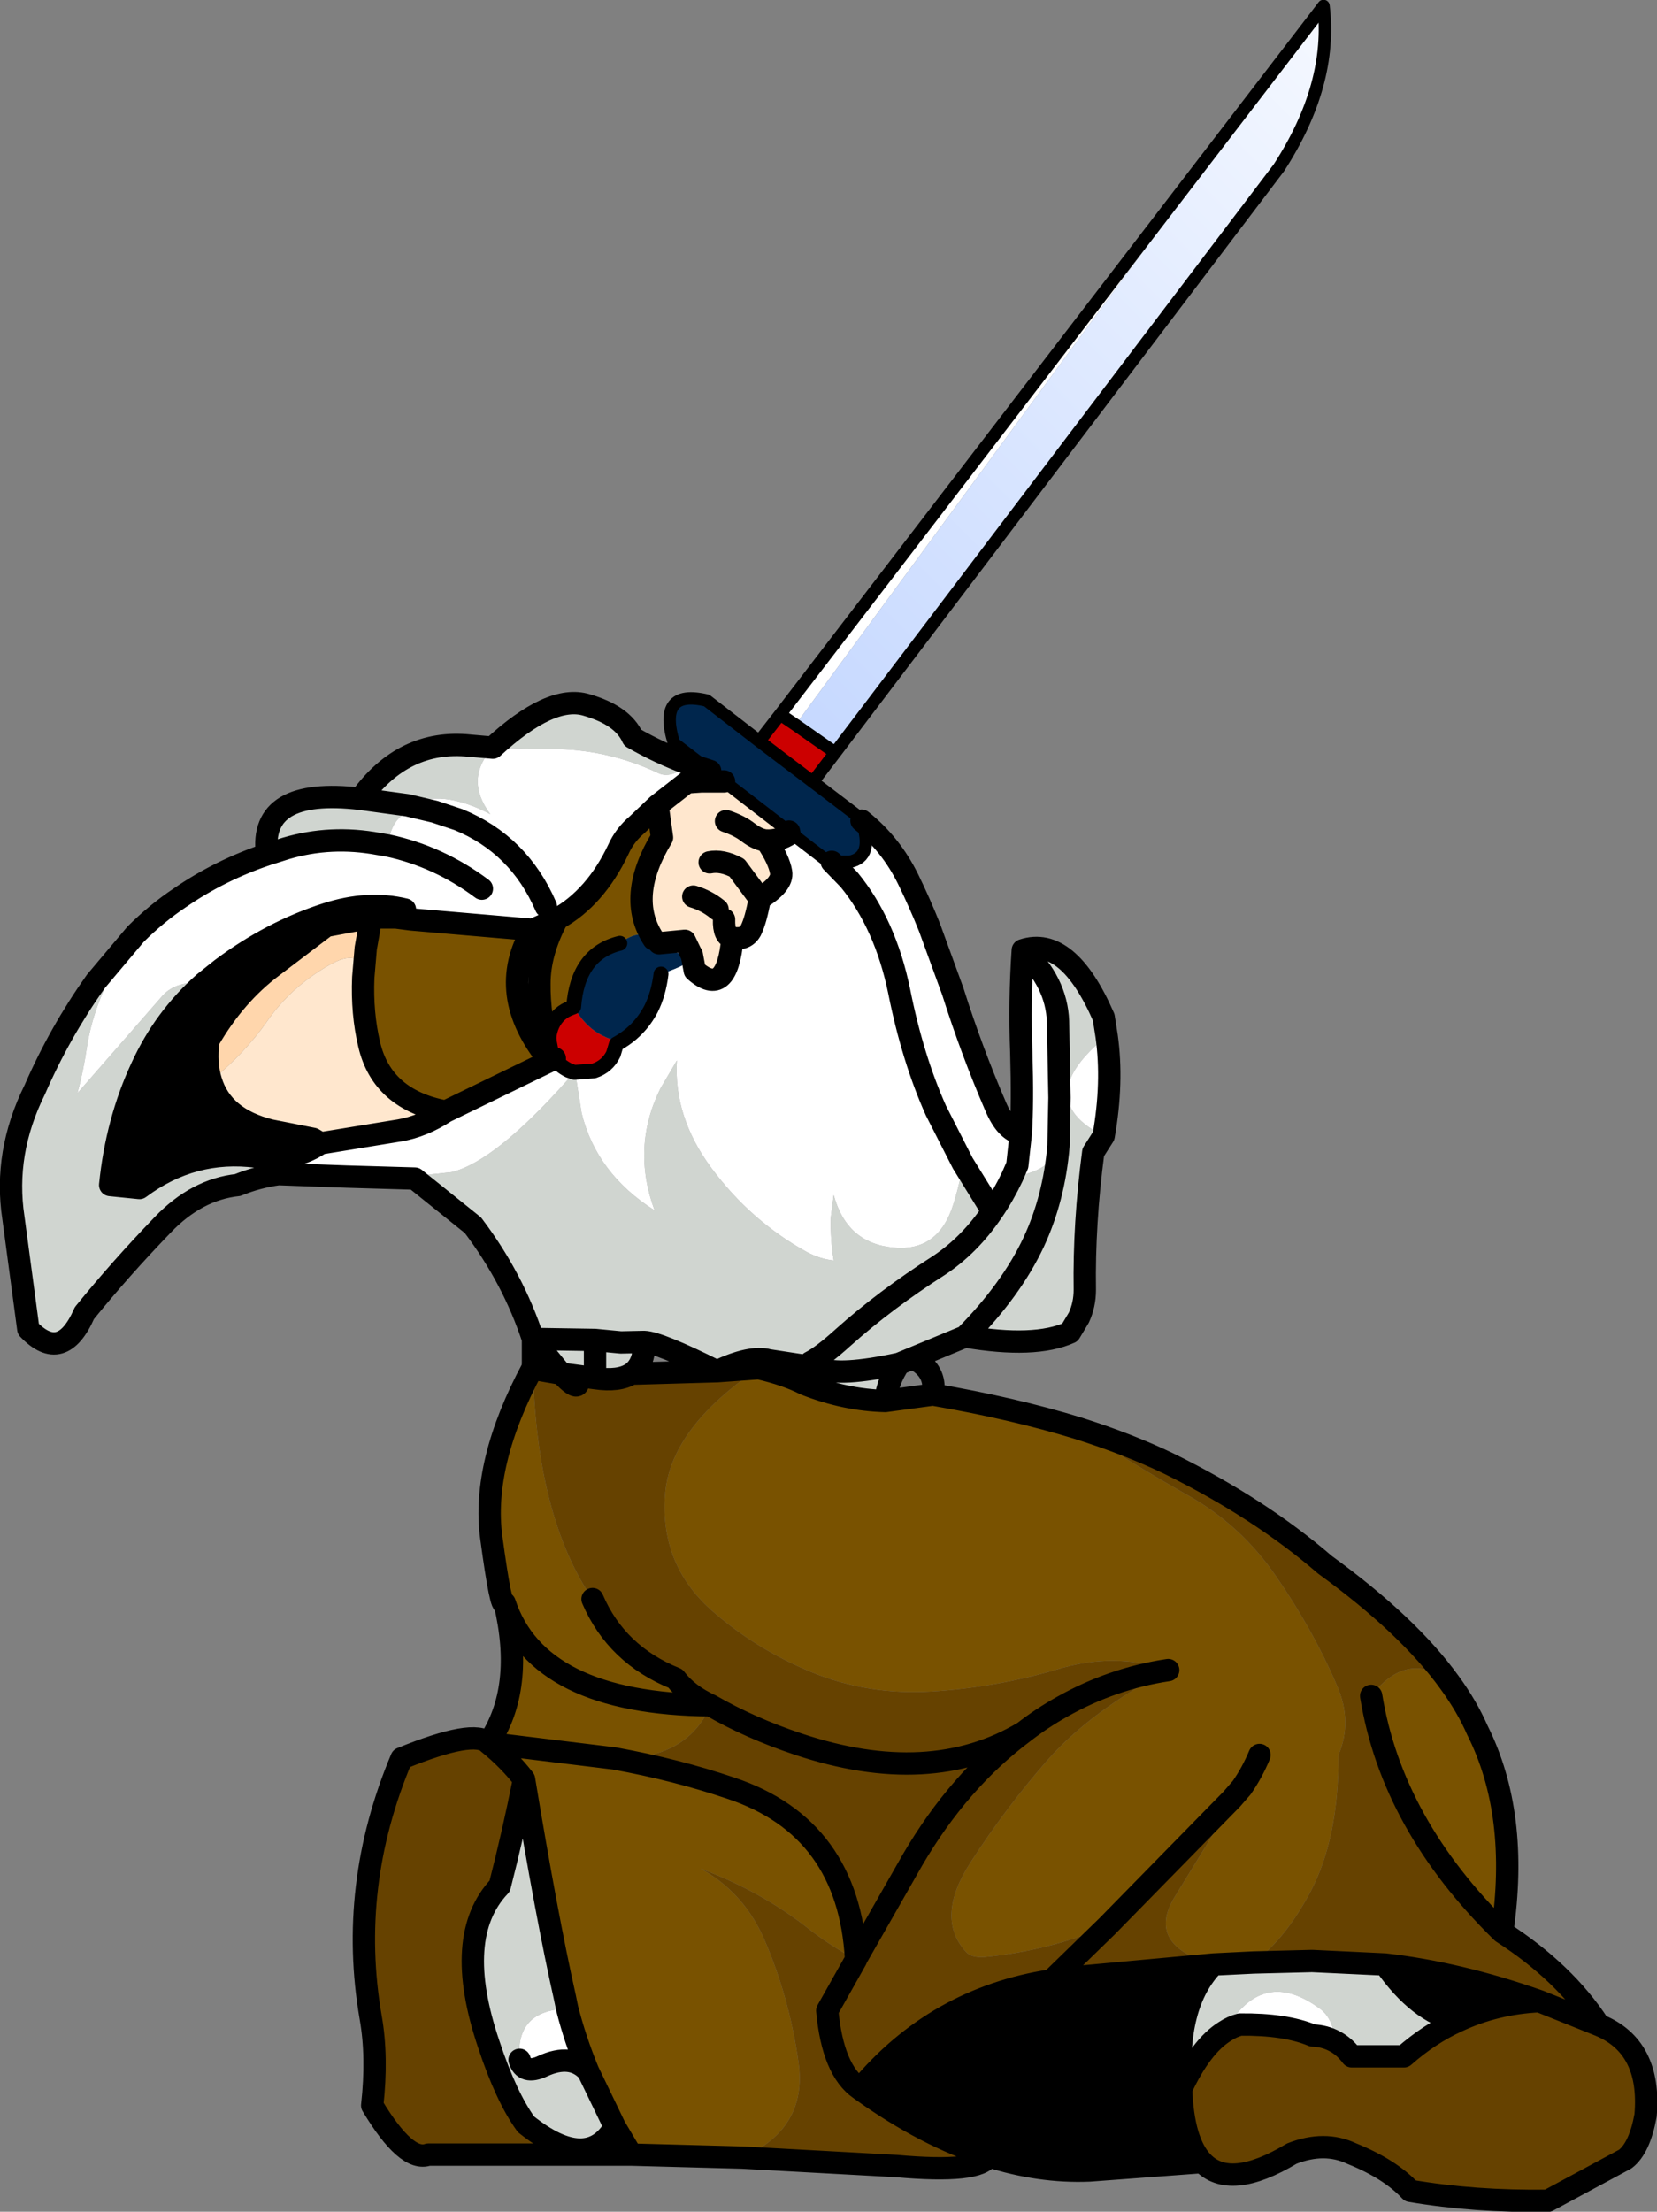
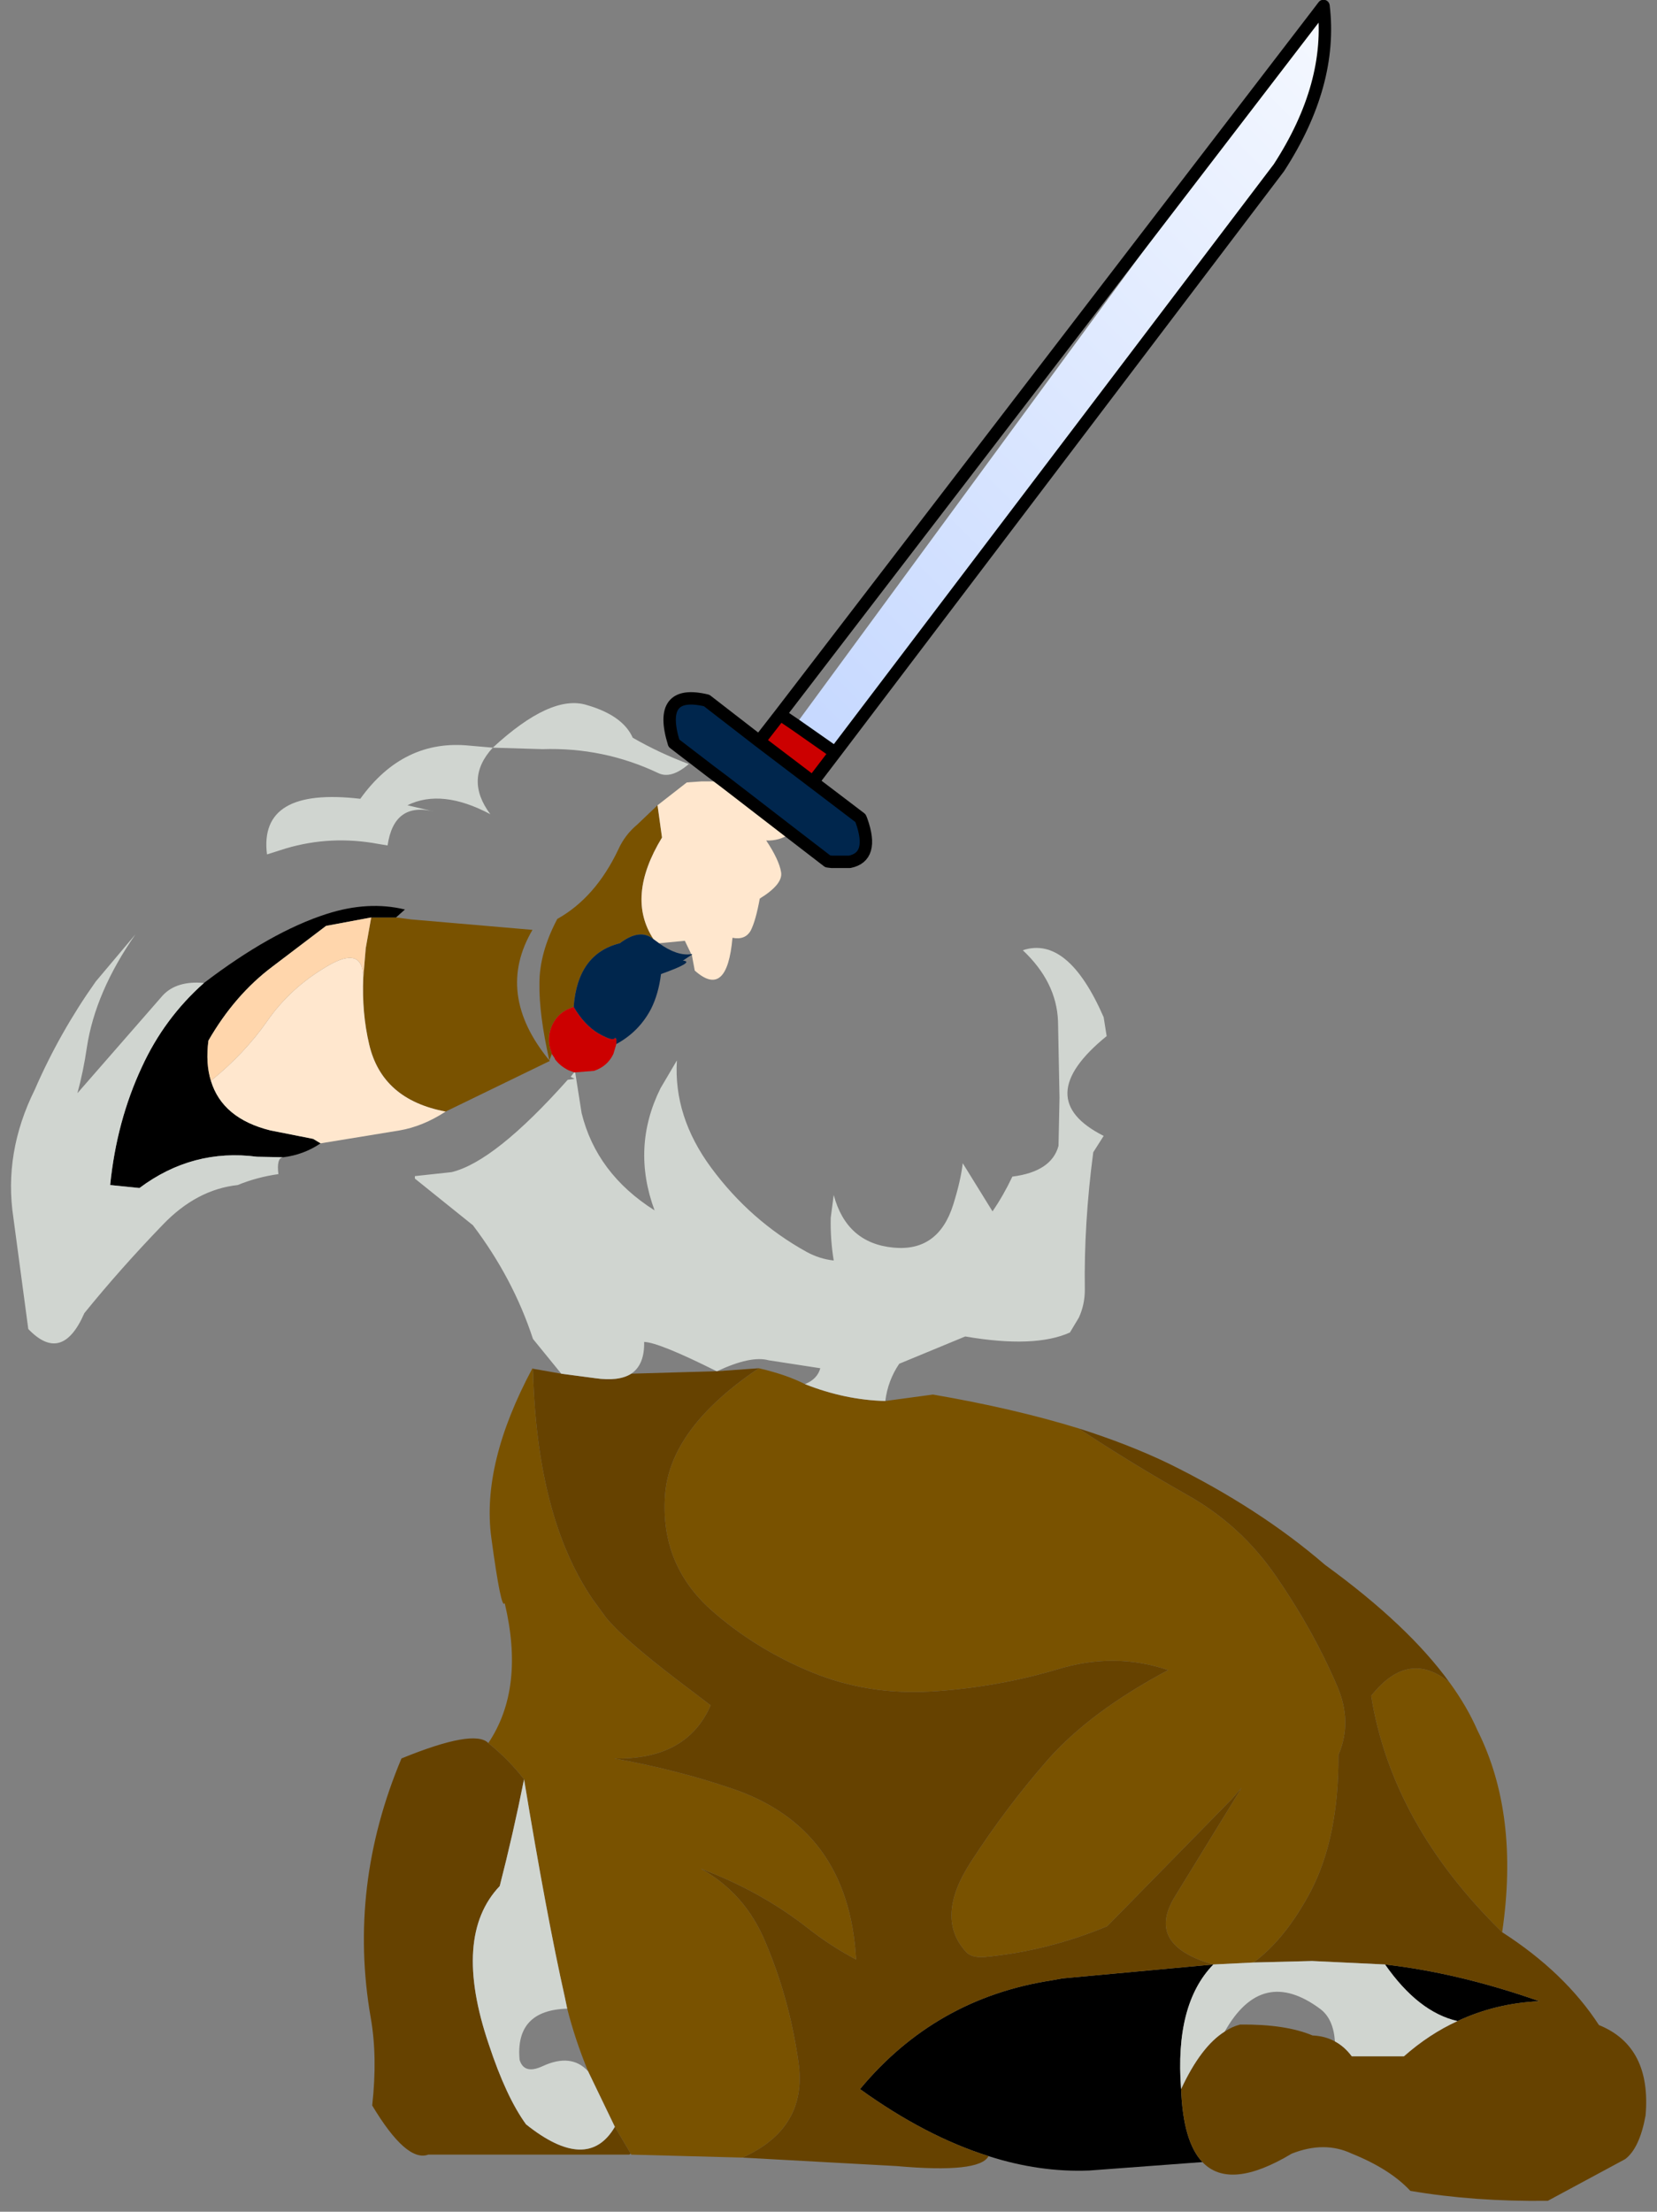
<svg xmlns="http://www.w3.org/2000/svg" height="222.75px" width="166.95px">
  <rect width="100%" height="100%" fill="#808080" stroke="none" />
  <g transform="matrix(1.0, 0.0, 0.0, 1.0, 133.25, 140.8)">
    <path d="M-93.35 -48.4 L-91.8 -48.2 -79.6 -47.15 Q-83.4 -40.7 -77.9 -34.0 L-77.85 -33.95 -88.35 -28.85 Q-94.75 -30.05 -96.05 -35.6 -96.8 -38.75 -96.65 -42.35 L-96.4 -45.3 -95.85 -48.4 -93.35 -48.4 M-77.1 -48.25 Q-73.25 -50.4 -70.95 -55.25 -70.3 -56.7 -69.05 -57.75 L-67.0 -59.7 -66.55 -56.45 Q-70.2 -50.45 -67.4 -46.2 -68.75 -47.35 -70.8 -45.8 -75.05 -44.75 -75.45 -39.4 L-75.7 -39.3 Q-77.0 -38.85 -77.6 -37.6 -78.2 -36.3 -77.75 -34.95 L-77.7 -34.85 -77.65 -34.65 -77.9 -34.0 Q-78.95 -38.65 -78.9 -41.75 -78.9 -44.85 -77.1 -48.25 M-44.05 0.3 L-39.25 -0.35 Q-31.1 1.05 -24.6 3.05 -19.3 6.55 -13.65 9.75 -8.2 12.8 -4.65 18.0 -0.9 23.45 1.45 28.95 3.05 32.6 1.6 35.95 1.65 44.25 -1.2 49.7 -3.75 54.5 -6.95 56.85 L-11.0 57.05 Q-17.85 55.1 -14.9 50.25 L-8.15 39.25 -9.15 40.4 -21.7 53.2 Q-27.7 55.7 -34.05 56.3 -35.4 56.4 -35.95 55.75 -39.05 52.3 -35.45 46.75 -31.9 41.25 -27.65 36.4 -23.35 31.55 -15.55 27.4 -21.0 25.55 -26.8 27.35 -32.9 29.15 -39.35 29.55 -45.8 29.95 -51.5 27.6 -57.2 25.25 -61.65 21.3 -66.7 16.75 -66.25 9.9 -65.85 3.1 -56.8 -3.0 -54.0 -2.35 -52.15 -1.4 -48.1 0.2 -44.05 0.3 M-79.6 -3.0 L-79.55 -2.95 Q-79.2 11.95 -73.55 20.25 -71.15 25.85 -65.2 28.25 -63.95 29.9 -61.65 30.95 -79.05 30.8 -82.4 20.65 -79.05 30.8 -61.65 30.95 -63.95 29.9 -65.2 28.25 -71.15 25.85 -73.55 20.25 L-72.2 22.1 Q-70.55 24.15 -65.2 28.25 L-61.65 30.95 Q-64.05 36.45 -71.35 36.3 -65.05 37.45 -59.6 39.3 -47.75 43.25 -47.0 56.5 L-47.0 56.55 Q-49.45 55.25 -51.65 53.55 -56.5 49.7 -62.65 47.4 -58.2 49.85 -56.15 54.75 -53.7 60.5 -52.8 66.9 -51.85 73.55 -58.45 76.5 L-69.65 76.2 -69.7 76.1 -71.3 73.4 -74.0 67.8 Q-75.3 64.65 -76.1 61.5 L-76.35 60.3 Q-78.15 52.3 -80.45 38.4 -82.0 36.4 -84.05 34.75 L-71.35 36.3 -84.05 34.75 Q-80.35 29.25 -82.4 20.65 -82.75 21.45 -83.75 14.05 -84.75 6.6 -79.6 -3.0 M-6.35 35.95 Q-7.1 37.75 -8.15 39.25 -7.1 37.75 -6.35 35.95 M12.8 28.65 Q14.55 31.05 15.6 33.45 19.85 41.9 18.1 53.8 7.0 42.95 4.9 30.0 8.65 25.25 12.8 28.65" fill="#795200" fill-rule="evenodd" stroke="none" />
-     <path d="M-112.7 -41.8 L-110.95 -43.2 Q-105.95 -46.95 -100.35 -48.75 -96.15 -50.1 -92.45 -49.2 L-93.35 -48.4 -95.85 -48.4 -100.4 -47.55 -105.8 -43.45 Q-109.6 -40.6 -112.25 -36.0 -112.55 -33.7 -112.0 -31.95 -110.85 -28.15 -106.0 -26.95 L-101.7 -26.1 -100.95 -25.65 Q-102.65 -24.5 -104.7 -24.25 L-104.75 -24.25 -107.35 -24.3 Q-113.85 -25.15 -119.2 -21.15 L-122.15 -21.45 Q-121.5 -27.9 -118.95 -33.35 -116.7 -38.25 -112.7 -41.8 M-12.1 76.95 L-23.5 77.8 Q-28.5 78.0 -33.65 76.35 -40.0 74.35 -46.6 69.6 -39.0 60.45 -27.3 58.65 L-26.2 58.45 -11.0 57.05 Q-14.9 61.05 -14.25 69.6 -14.05 74.9 -12.1 76.95 M13.6 62.75 Q9.65 61.85 6.3 57.05 13.75 57.9 21.85 60.75 17.45 60.95 13.6 62.75" fill="#000000" fill-rule="evenodd" stroke="none" />
+     <path d="M-112.7 -41.8 Q-105.95 -46.95 -100.35 -48.75 -96.15 -50.1 -92.45 -49.2 L-93.35 -48.4 -95.85 -48.4 -100.4 -47.55 -105.8 -43.45 Q-109.6 -40.6 -112.25 -36.0 -112.55 -33.7 -112.0 -31.95 -110.85 -28.15 -106.0 -26.95 L-101.7 -26.1 -100.95 -25.65 Q-102.65 -24.5 -104.7 -24.25 L-104.75 -24.25 -107.35 -24.3 Q-113.85 -25.15 -119.2 -21.15 L-122.15 -21.45 Q-121.5 -27.9 -118.95 -33.35 -116.7 -38.25 -112.7 -41.8 M-12.1 76.95 L-23.5 77.8 Q-28.5 78.0 -33.65 76.35 -40.0 74.35 -46.6 69.6 -39.0 60.45 -27.3 58.65 L-26.2 58.45 -11.0 57.05 Q-14.9 61.05 -14.25 69.6 -14.05 74.9 -12.1 76.95 M13.6 62.75 Q9.65 61.85 6.3 57.05 13.75 57.9 21.85 60.75 17.45 60.95 13.6 62.75" fill="#000000" fill-rule="evenodd" stroke="none" />
    <path d="M-73.55 20.25 Q-79.2 11.95 -79.55 -2.95 L-76.7 -2.45 Q-75.3 -0.95 -75.05 -1.35 -75.3 -0.95 -76.7 -2.45 L-73.3 -2.0 Q-70.9 -1.65 -69.65 -2.45 L-61.05 -2.7 -61.0 -2.7 -56.8 -3.0 Q-65.85 3.1 -66.25 9.9 -66.7 16.75 -61.65 21.3 -57.2 25.25 -51.5 27.6 -45.8 29.95 -39.35 29.55 -32.9 29.15 -26.8 27.35 -21.0 25.55 -15.55 27.4 -23.35 31.55 -27.65 36.4 -31.9 41.25 -35.45 46.75 -39.05 52.3 -35.95 55.75 -35.4 56.4 -34.05 56.3 -27.7 55.7 -21.7 53.2 L-9.15 40.4 -8.15 39.25 -14.9 50.25 Q-17.85 55.1 -11.0 57.05 L-26.2 58.45 -27.3 58.65 Q-39.0 60.45 -46.6 69.6 -49.35 67.7 -49.9 61.7 L-47.0 56.55 -49.9 61.7 Q-49.35 67.7 -46.6 69.6 -40.0 74.35 -33.65 76.35 -34.55 78.1 -42.95 77.35 L-58.45 76.5 Q-51.85 73.55 -52.8 66.9 -53.7 60.5 -56.15 54.75 -58.2 49.85 -62.65 47.4 -56.5 49.7 -51.65 53.55 -49.45 55.25 -47.0 56.55 L-47.0 56.5 Q-47.75 43.25 -59.6 39.3 -65.05 37.45 -71.35 36.3 -64.05 36.45 -61.65 30.95 L-65.2 28.25 Q-70.55 24.15 -72.2 22.1 L-73.55 20.25 M-6.95 56.85 Q-3.75 54.5 -1.2 49.7 1.65 44.25 1.6 35.95 3.05 32.6 1.45 28.95 -0.9 23.45 -4.65 18.0 -8.2 12.8 -13.65 9.75 -19.3 6.55 -24.6 3.05 -19.55 4.65 -15.5 6.6 -6.35 11.1 0.25 16.8 8.65 22.9 12.8 28.65 8.65 25.25 4.9 30.0 7.0 42.95 18.1 53.8 24.4 57.85 27.85 63.15 33.15 65.3 32.55 72.25 31.95 75.55 30.5 76.65 L22.7 80.85 Q15.3 80.95 8.85 79.85 6.8 77.65 2.95 76.1 0.2 74.8 -3.1 76.1 -9.35 79.85 -12.1 76.95 -14.05 74.9 -14.25 69.6 -12.25 65.3 -9.85 63.8 -9.1 63.3 -8.3 63.1 -3.75 63.05 -1.0 64.2 0.25 64.25 1.25 64.8 2.2 65.3 2.95 66.3 L8.2 66.3 Q10.75 64.05 13.6 62.75 17.45 60.95 21.85 60.75 13.75 57.9 6.3 57.05 L-1.05 56.7 -6.95 56.85 M-15.55 27.4 Q-21.2 28.25 -26.25 31.1 -28.3 32.25 -30.1 33.65 -39.55 39.3 -52.85 34.85 -57.65 33.25 -61.65 30.95 -57.65 33.25 -52.85 34.85 -39.55 39.3 -30.1 33.65 -28.3 32.25 -26.25 31.1 -21.2 28.25 -15.55 27.4 M-69.85 76.2 L-90.1 76.2 Q-92.3 77.0 -95.75 71.25 -95.2 66.35 -95.9 62.4 -98.2 49.15 -92.8 36.3 -85.45 33.3 -84.05 34.75 -82.0 36.4 -80.45 38.4 -81.55 43.9 -82.9 49.15 -87.7 54.2 -84.0 65.1 -82.25 70.4 -80.25 73.15 -74.05 78.1 -71.3 73.4 L-69.7 76.1 -69.85 76.2 M-30.1 33.65 Q-36.65 38.55 -41.3 46.5 L-47.0 56.5 -41.3 46.5 Q-36.65 38.55 -30.1 33.65 M-21.7 53.2 L-27.3 58.65 -21.7 53.2 M27.85 63.15 L21.85 60.75 27.85 63.15" fill="#664200" fill-rule="evenodd" stroke="none" />
    <path d="M-119.6 -46.7 Q-123.65 -40.9 -124.5 -35.3 -124.85 -32.9 -125.45 -30.7 L-116.85 -40.55 Q-115.45 -42.05 -112.7 -41.8 -116.7 -38.25 -118.95 -33.35 -121.5 -27.9 -122.15 -21.45 L-119.2 -21.15 Q-113.85 -25.15 -107.35 -24.3 L-104.75 -24.25 Q-105.4 -24.15 -105.2 -22.55 -107.35 -22.25 -109.3 -21.45 -113.45 -21.0 -116.85 -17.45 -121.1 -13.05 -124.75 -8.55 -127.0 -3.4 -130.4 -6.95 L-131.9 -18.15 Q-132.9 -24.7 -129.75 -31.05 -127.25 -36.8 -123.6 -41.95 L-119.6 -46.7 M-63.85 -63.85 Q-65.65 -62.3 -66.95 -62.95 -72.45 -65.55 -78.6 -65.35 L-83.6 -65.5 Q-86.5 -62.35 -83.85 -58.8 -88.75 -61.4 -92.2 -59.7 L-89.45 -59.05 Q-93.55 -60.1 -94.2 -55.65 L-95.1 -55.8 Q-99.9 -56.7 -104.45 -55.35 L-106.35 -54.75 Q-107.2 -61.55 -96.95 -60.35 -92.6 -66.4 -85.9 -65.7 L-83.6 -65.5 Q-77.75 -70.9 -74.15 -69.8 -70.5 -68.75 -69.5 -66.5 -66.8 -64.95 -63.85 -63.85 M-30.2 -45.1 Q-25.65 -46.6 -22.05 -38.35 L-21.75 -36.45 Q-29.5 -30.15 -22.05 -26.4 L-23.1 -24.75 Q-24.05 -17.55 -23.95 -10.9 -23.95 -9.4 -24.55 -8.1 L-25.45 -6.6 Q-29.0 -5.0 -36.0 -6.2 L-42.65 -3.45 Q-43.8 -1.75 -44.05 0.3 -48.1 0.2 -52.15 -1.4 -50.9 -1.9 -50.6 -3.0 L-55.8 -3.8 Q-57.6 -4.3 -61.0 -2.7 L-61.05 -2.7 Q-66.85 -5.6 -68.35 -5.65 L-70.7 -5.6 -73.3 -5.85 -79.55 -5.95 -73.3 -5.85 -70.7 -5.6 -68.35 -5.65 Q-68.3 -3.35 -69.65 -2.45 -70.9 -1.65 -73.3 -2.0 L-76.7 -2.45 -79.55 -5.95 Q-81.55 -12.05 -85.6 -17.4 L-91.45 -22.1 -91.45 -22.35 -87.75 -22.75 Q-83.4 -23.8 -76.05 -32.05 L-75.35 -32.15 -75.75 -32.35 -75.4 -32.8 -75.3 -32.8 -75.25 -32.5 -74.65 -28.7 Q-73.15 -22.6 -67.3 -18.9 -69.65 -25.25 -66.7 -31.2 L-65.05 -34.0 Q-65.4 -28.35 -61.6 -23.2 -57.65 -17.85 -51.95 -14.7 -50.65 -14.0 -49.25 -13.85 -49.6 -16.0 -49.55 -18.15 L-49.25 -20.45 Q-47.95 -15.6 -43.25 -15.15 -38.7 -14.7 -37.2 -19.5 -36.45 -21.9 -36.25 -23.65 L-33.25 -18.8 Q-35.55 -15.4 -38.65 -13.35 -44.05 -9.9 -48.3 -6.1 -50.4 -4.2 -51.6 -3.6 L-50.6 -3.0 -51.6 -3.6 Q-50.4 -4.2 -48.3 -6.1 -44.05 -9.9 -38.65 -13.35 -35.55 -15.4 -33.25 -18.8 -32.15 -20.4 -31.25 -22.3 -27.3 -22.8 -26.6 -25.4 L-26.5 -30.25 -26.65 -37.95 Q-26.8 -41.9 -30.2 -45.1 M-96.95 -60.35 L-92.2 -59.7 -96.95 -60.35 M-73.3 -5.85 L-73.3 -2.0 -73.3 -5.85 M-42.65 -3.45 Q-48.7 -2.15 -50.6 -3.0 -48.7 -2.15 -42.65 -3.45 M-36.0 -6.2 Q-31.35 -10.9 -29.1 -15.7 -27.05 -20.1 -26.6 -25.4 -27.05 -20.1 -29.1 -15.7 -31.35 -10.9 -36.0 -6.2 M-80.45 38.4 Q-78.15 52.3 -76.35 60.3 L-76.1 61.5 Q-81.35 61.65 -80.9 66.65 -80.45 68.15 -78.6 67.3 -75.7 65.95 -74.0 67.8 L-71.3 73.4 Q-74.05 78.1 -80.25 73.15 -82.25 70.4 -84.0 65.1 -87.7 54.2 -82.9 49.15 -81.55 43.9 -80.45 38.4 M-6.95 56.85 L-1.05 56.7 6.3 57.05 Q9.65 61.85 13.6 62.75 10.75 64.05 8.2 66.3 L2.95 66.3 Q2.2 65.3 1.25 64.8 1.1 62.55 -0.2 61.55 -6.1 57.15 -9.85 63.8 -12.25 65.3 -14.25 69.6 -14.9 61.05 -11.0 57.05 L-6.95 56.85" fill="#d0d5d0" fill-rule="evenodd" stroke="none" />
-     <path d="M-119.6 -46.7 Q-117.5 -48.8 -115.1 -50.4 -111.1 -53.15 -106.35 -54.75 L-104.45 -55.35 Q-99.9 -56.7 -95.1 -55.8 L-94.2 -55.65 Q-93.55 -60.1 -89.45 -59.05 L-92.2 -59.7 Q-88.75 -61.4 -83.85 -58.8 -86.5 -62.35 -83.6 -65.5 L-78.6 -65.35 Q-72.45 -65.55 -66.95 -62.95 -65.65 -62.3 -63.85 -63.85 L-62.6 -62.1 -63.85 -63.85 -61.7 -63.15 -60.3 -62.1 -62.6 -62.1 -64.05 -62.0 -67.0 -59.7 -69.05 -57.75 Q-70.3 -56.7 -70.95 -55.25 -73.25 -50.4 -77.1 -48.25 L-79.6 -47.15 -77.1 -48.25 Q-78.9 -44.85 -78.9 -41.75 -78.95 -38.65 -77.9 -34.0 -83.4 -40.7 -79.6 -47.15 L-91.8 -48.2 -93.35 -48.4 -92.45 -49.2 Q-96.15 -50.1 -100.35 -48.75 -105.95 -46.95 -110.95 -43.2 L-112.7 -41.8 Q-115.45 -42.05 -116.85 -40.55 L-125.45 -30.7 Q-124.85 -32.9 -124.5 -35.3 -123.65 -40.9 -119.6 -46.7 M-78.25 -49.5 Q-80.95 -55.75 -87.05 -58.25 L-89.15 -58.95 -89.45 -59.05 -89.15 -58.95 -87.05 -58.25 Q-80.95 -55.75 -78.25 -49.5 M-54.65 -68.85 L-0.7 -139.15 -53.1 -67.8 -54.65 -68.85 M-46.45 -58.15 Q-43.5 -55.8 -41.75 -52.25 -40.6 -49.9 -39.6 -47.4 L-37.25 -40.95 Q-35.35 -34.95 -32.95 -29.4 -31.9 -26.9 -30.4 -26.65 -30.2 -29.6 -30.35 -34.8 -30.55 -40.0 -30.2 -45.1 -26.8 -41.9 -26.65 -37.95 L-26.5 -30.25 -26.6 -25.4 Q-27.3 -22.8 -31.25 -22.3 -32.15 -20.4 -33.25 -18.8 L-36.25 -23.65 Q-36.45 -21.9 -37.2 -19.5 -38.7 -14.7 -43.25 -15.15 -47.95 -15.6 -49.25 -20.45 L-49.55 -18.15 Q-49.6 -16.0 -49.25 -13.85 -50.65 -14.0 -51.95 -14.7 -57.65 -17.85 -61.6 -23.2 -65.4 -28.35 -65.05 -34.0 L-66.7 -31.2 Q-69.65 -25.25 -67.3 -18.9 -73.15 -22.6 -74.65 -28.7 L-75.25 -32.5 -75.3 -32.8 -73.4 -32.95 Q-72.05 -33.4 -71.45 -34.65 L-71.15 -35.65 Q-68.85 -36.9 -67.65 -39.2 -66.9 -40.7 -66.65 -42.7 -63.15 -43.95 -64.45 -44.05 L-63.55 -44.65 -63.25 -43.05 Q-60.0 -40.15 -59.45 -46.35 -58.15 -46.1 -57.6 -47.1 -57.1 -48.1 -56.7 -50.3 -54.35 -51.75 -54.55 -52.95 -54.75 -54.2 -56.05 -56.15 -54.75 -56.1 -53.7 -56.8 L-53.75 -57.05 -49.85 -54.05 -49.45 -54.0 -47.65 -54.0 Q-45.15 -54.5 -46.45 -58.15 M-21.75 -36.45 Q-21.1 -31.8 -22.05 -26.4 -29.5 -30.15 -21.75 -36.45 M-84.7 -51.3 Q-89.05 -54.55 -94.2 -55.65 -89.05 -54.55 -84.7 -51.3 M-105.2 -22.55 Q-105.4 -24.15 -104.75 -24.25 L-104.7 -24.25 Q-102.65 -24.5 -100.95 -25.65 L-93.0 -26.95 Q-90.65 -27.35 -88.35 -28.85 L-77.85 -33.95 -77.35 -34.2 -77.35 -34.15 Q-76.85 -33.45 -75.95 -33.0 L-75.4 -32.8 -75.75 -32.35 -75.35 -32.15 -76.05 -32.05 Q-83.4 -23.8 -87.75 -22.75 L-91.45 -22.35 -91.45 -22.1 -98.3 -22.3 -105.2 -22.55 M-66.85 -45.8 L-64.25 -46.05 -63.6 -44.7 Q-65.05 -44.5 -66.85 -45.8 M-36.25 -23.65 L-38.95 -28.95 Q-41.3 -34.2 -42.65 -40.95 -44.05 -47.75 -47.7 -52.2 L-49.45 -54.0 -47.7 -52.2 Q-44.05 -47.75 -42.65 -40.95 -41.3 -34.2 -38.95 -28.95 L-36.25 -23.65 M-30.4 -26.65 L-30.75 -23.45 -31.25 -22.3 -30.75 -23.45 -30.4 -26.65 M-74.0 67.8 Q-75.7 65.95 -78.6 67.3 -80.45 68.15 -80.9 66.65 -81.35 61.65 -76.1 61.5 -75.3 64.65 -74.0 67.8 M-9.85 63.8 Q-6.1 57.15 -0.2 61.55 1.1 62.55 1.25 64.8 0.25 64.25 -1.0 64.2 -3.75 63.05 -8.3 63.1 -9.1 63.3 -9.85 63.8" fill="#ffffff" fill-rule="evenodd" stroke="none" />
    <path d="M-67.0 -59.7 L-64.05 -62.0 -62.6 -62.1 -60.3 -62.1 -53.75 -57.05 -53.7 -56.8 Q-54.75 -56.1 -56.05 -56.15 -54.75 -54.2 -54.55 -52.95 -54.35 -51.75 -56.7 -50.3 -57.1 -48.1 -57.6 -47.1 -58.15 -46.1 -59.45 -46.35 -60.0 -40.15 -63.25 -43.05 L-63.55 -44.65 -63.5 -44.7 -63.6 -44.7 -64.25 -46.05 -66.85 -45.8 -67.4 -46.2 Q-70.2 -50.45 -66.55 -56.45 L-67.0 -59.7 M-112.0 -31.95 Q-108.6 -34.7 -106.3 -38.0 -104.0 -41.3 -100.35 -43.45 -96.7 -45.65 -96.65 -42.35 -96.8 -38.75 -96.05 -35.6 -94.75 -30.05 -88.35 -28.85 -90.65 -27.35 -93.0 -26.95 L-100.95 -25.65 -101.7 -26.1 -106.0 -26.95 Q-110.85 -28.15 -112.0 -31.95 M-60.3 -48.2 Q-60.35 -46.45 -59.45 -46.35 -60.35 -46.45 -60.3 -48.2 M-60.1 -58.1 Q-58.75 -57.65 -57.85 -56.95 -56.85 -56.2 -56.05 -56.15 -56.85 -56.2 -57.85 -56.95 -58.75 -57.65 -60.1 -58.1 M-61.75 -53.95 Q-60.5 -54.2 -59.0 -53.4 L-56.7 -50.3 -59.0 -53.4 Q-60.5 -54.2 -61.75 -53.95 M-60.95 -49.2 Q-62.05 -50.1 -63.4 -50.5 -62.05 -50.1 -60.95 -49.2" fill="#ffe7ce" fill-rule="evenodd" stroke="none" />
    <path d="M-95.85 -48.4 L-96.4 -45.3 -96.65 -42.35 Q-96.7 -45.65 -100.35 -43.45 -104.0 -41.3 -106.3 -38.0 -108.6 -34.7 -112.0 -31.95 -112.55 -33.7 -112.25 -36.0 -109.6 -40.6 -105.8 -43.45 L-100.4 -47.55 -95.85 -48.4" fill="#ffd6ac" fill-rule="evenodd" stroke="none" />
    <path d="M-56.75 -66.15 L-54.65 -68.85 -53.1 -67.8 -49.1 -65.0 -51.35 -62.05 -56.75 -66.15 M-75.3 -32.8 L-75.4 -32.8 -75.95 -33.0 Q-76.85 -33.45 -77.35 -34.15 L-77.35 -34.2 -77.65 -34.65 -77.7 -34.85 -77.75 -34.95 Q-78.2 -36.3 -77.6 -37.6 -77.0 -38.85 -75.7 -39.3 L-75.45 -39.4 Q-74.4 -37.6 -73.0 -36.75 L-72.55 -36.5 Q-71.55 -36.0 -71.35 -36.2 -71.1 -36.45 -71.15 -35.65 L-71.45 -34.65 Q-72.05 -33.4 -73.4 -32.95 L-75.3 -32.8" fill="#cc0000" fill-rule="evenodd" stroke="none" />
    <path d="M-61.7 -63.15 L-65.35 -65.95 Q-67.05 -71.45 -62.05 -70.25 L-56.75 -66.15 -51.35 -62.05 -46.55 -58.4 -46.45 -58.15 Q-45.15 -54.5 -47.65 -54.0 L-49.45 -54.0 -49.85 -54.05 -53.75 -57.05 -60.3 -62.1 -61.7 -63.15 M-67.4 -46.2 L-66.85 -45.8 Q-65.05 -44.5 -63.6 -44.7 L-63.5 -44.7 -63.55 -44.65 -64.45 -44.05 Q-63.15 -43.95 -66.65 -42.7 -66.9 -40.7 -67.65 -39.2 -68.85 -36.9 -71.15 -35.65 -71.1 -36.45 -71.35 -36.2 -71.55 -36.0 -72.55 -36.5 L-73.0 -36.75 Q-74.4 -37.6 -75.45 -39.4 -75.05 -44.75 -70.8 -45.8 -68.75 -47.35 -67.4 -46.2" fill="#00264d" fill-rule="evenodd" stroke="none" />
    <path d="M-0.7 -139.15 L0.1 -140.2 Q1.05 -132.3 -4.4 -123.9 L-49.1 -65.0 -53.1 -67.8 -0.7 -139.15" fill="url(#gradient0)" fill-rule="evenodd" stroke="none" />
-     <path d="M-106.35 -54.75 Q-111.1 -53.15 -115.1 -50.4 -117.5 -48.8 -119.6 -46.7 L-123.6 -41.95 Q-127.25 -36.8 -129.75 -31.05 -132.9 -24.7 -131.9 -18.15 L-130.4 -6.95 Q-127.0 -3.4 -124.75 -8.55 -121.1 -13.05 -116.85 -17.45 -113.45 -21.0 -109.3 -21.45 -107.35 -22.25 -105.2 -22.55 L-98.3 -22.3 -91.45 -22.1 -85.6 -17.4 Q-81.55 -12.05 -79.55 -5.95 L-73.3 -5.85 -70.7 -5.6 -68.35 -5.65 Q-66.85 -5.6 -61.05 -2.7 L-61.0 -2.7 Q-57.6 -4.3 -55.8 -3.8 L-50.6 -3.0 -51.6 -3.6 Q-50.4 -4.2 -48.3 -6.1 -44.05 -9.9 -38.65 -13.35 -35.55 -15.4 -33.25 -18.8 L-36.25 -23.65 -38.95 -28.95 Q-41.3 -34.2 -42.65 -40.95 -44.05 -47.75 -47.7 -52.2 L-49.45 -54.0 M-112.7 -41.8 L-110.95 -43.2 Q-105.95 -46.95 -100.35 -48.75 -96.15 -50.1 -92.45 -49.2 L-93.35 -48.4 -91.8 -48.2 -79.6 -47.15 -77.1 -48.25 Q-73.25 -50.4 -70.95 -55.25 -70.3 -56.7 -69.05 -57.75 L-67.0 -59.7 -64.05 -62.0 -62.6 -62.1 -63.85 -63.85 -61.7 -63.15 M-92.2 -59.7 L-89.45 -59.05 -89.15 -58.95 -87.05 -58.25 Q-80.95 -55.75 -78.25 -49.5 M-106.35 -54.75 L-104.45 -55.35 Q-99.9 -56.7 -95.1 -55.8 L-94.2 -55.65 Q-89.05 -54.55 -84.7 -51.3 M-106.35 -54.75 Q-107.2 -61.55 -96.95 -60.35 -92.6 -66.4 -85.9 -65.7 L-83.6 -65.5 Q-77.75 -70.9 -74.15 -69.8 -70.5 -68.75 -69.5 -66.5 -66.8 -64.95 -63.85 -63.85 M-46.45 -58.15 Q-43.5 -55.8 -41.75 -52.25 -40.6 -49.9 -39.6 -47.4 L-37.25 -40.95 Q-35.35 -34.95 -32.95 -29.4 -31.9 -26.9 -30.4 -26.65 -30.2 -29.6 -30.35 -34.8 -30.55 -40.0 -30.2 -45.1 -25.65 -46.6 -22.05 -38.35 L-21.75 -36.45 Q-21.1 -31.8 -22.05 -26.4 L-23.1 -24.75 Q-24.05 -17.55 -23.95 -10.9 -23.95 -9.4 -24.55 -8.1 L-25.45 -6.6 Q-29.0 -5.0 -36.0 -6.2 L-42.65 -3.45 Q-43.8 -1.75 -44.05 0.3 L-39.25 -0.35 Q-38.9 -2.45 -40.65 -3.65 M-92.2 -59.7 L-96.95 -60.35 M-104.75 -24.25 L-107.35 -24.3 Q-113.85 -25.15 -119.2 -21.15 L-122.15 -21.45 Q-121.5 -27.9 -118.95 -33.35 -116.7 -38.25 -112.7 -41.8 M-96.65 -42.35 L-96.4 -45.3 -95.85 -48.4 -100.4 -47.55 -105.8 -43.45 Q-109.6 -40.6 -112.25 -36.0 -112.55 -33.7 -112.0 -31.95 -110.85 -28.15 -106.0 -26.95 L-101.7 -26.1 -100.95 -25.65 Q-102.65 -24.5 -104.7 -24.25 L-104.75 -24.25 M-96.65 -42.35 Q-96.8 -38.75 -96.05 -35.6 -94.75 -30.05 -88.35 -28.85 L-77.85 -33.95 -77.35 -34.2 M-77.9 -34.0 Q-83.4 -40.7 -79.6 -47.15 M-95.85 -48.4 L-93.35 -48.4 M-100.95 -25.65 L-93.0 -26.95 Q-90.65 -27.35 -88.35 -28.85 M-67.0 -59.7 L-66.55 -56.45 Q-70.2 -50.45 -67.4 -46.2 M-66.85 -45.8 L-64.25 -46.05 -63.6 -44.7 M-63.55 -44.65 L-63.25 -43.05 Q-60.0 -40.15 -59.45 -46.35 -60.35 -46.45 -60.3 -48.2 M-56.05 -56.15 Q-56.85 -56.2 -57.85 -56.95 -58.75 -57.65 -60.1 -58.1 M-53.75 -57.05 L-53.7 -56.8 Q-54.75 -56.1 -56.05 -56.15 -54.75 -54.2 -54.55 -52.95 -54.35 -51.75 -56.7 -50.3 -57.1 -48.1 -57.6 -47.1 -58.15 -46.1 -59.45 -46.35 M-56.7 -50.3 L-59.0 -53.4 Q-60.5 -54.2 -61.75 -53.95 M-60.3 -62.1 L-62.6 -62.1 M-77.9 -34.0 Q-78.95 -38.65 -78.9 -41.75 -78.9 -44.85 -77.1 -48.25 M-79.6 -3.0 L-79.55 -2.95 -79.55 -3.4 -79.6 -3.0 Q-84.75 6.6 -83.75 14.05 -82.75 21.45 -82.4 20.65 -79.05 30.8 -61.65 30.95 -63.95 29.9 -65.2 28.25 -71.15 25.85 -73.55 20.25 M-79.55 -2.95 L-76.7 -2.45 -79.55 -5.95 -79.55 -3.4 M-73.3 -2.0 L-73.3 -5.85 M-76.7 -2.45 Q-75.3 -0.95 -75.05 -1.35 M-76.7 -2.45 L-73.3 -2.0 Q-70.9 -1.65 -69.65 -2.45 -68.3 -3.35 -68.35 -5.65 M-56.8 -3.0 L-61.0 -2.7 -61.05 -2.7 -69.65 -2.45 M-56.8 -3.0 Q-54.0 -2.35 -52.15 -1.4 -50.9 -1.9 -50.6 -3.0 -48.7 -2.15 -42.65 -3.45 M-26.6 -25.4 L-26.5 -30.25 -26.65 -37.95 Q-26.8 -41.9 -30.2 -45.1 M-33.25 -18.8 Q-32.15 -20.4 -31.25 -22.3 L-30.75 -23.45 -30.4 -26.65 M-26.6 -25.4 Q-27.05 -20.1 -29.1 -15.7 -31.35 -10.9 -36.0 -6.2 M-63.4 -50.5 Q-62.05 -50.1 -60.95 -49.2 M-24.6 3.05 Q-31.1 1.05 -39.25 -0.35 M-61.65 30.95 Q-57.65 33.25 -52.85 34.85 -39.55 39.3 -30.1 33.65 -28.3 32.25 -26.25 31.1 -21.2 28.25 -15.55 27.4 M-21.7 53.2 L-9.15 40.4 -8.15 39.25 Q-7.1 37.75 -6.35 35.95 M-24.6 3.05 Q-19.55 4.65 -15.5 6.6 -6.35 11.1 0.25 16.8 8.65 22.9 12.8 28.65 14.55 31.05 15.6 33.45 19.85 41.9 18.1 53.8 24.4 57.85 27.85 63.15 33.15 65.3 32.55 72.25 31.95 75.55 30.5 76.65 L22.7 80.85 Q15.3 80.95 8.85 79.85 6.8 77.65 2.95 76.1 0.2 74.8 -3.1 76.1 -9.35 79.85 -12.1 76.95 L-23.5 77.8 Q-28.5 78.0 -33.65 76.35 -34.55 78.1 -42.95 77.35 L-58.45 76.5 -69.65 76.2 -69.85 76.2 -90.1 76.2 Q-92.3 77.0 -95.75 71.25 -95.2 66.35 -95.9 62.4 -98.2 49.15 -92.8 36.3 -85.45 33.3 -84.05 34.75 -80.35 29.25 -82.4 20.65 M-71.35 36.3 Q-65.05 37.45 -59.6 39.3 -47.75 43.25 -47.0 56.5 L-41.3 46.5 Q-36.65 38.55 -30.1 33.65 M-47.0 56.55 L-49.9 61.7 Q-49.35 67.7 -46.6 69.6 -39.0 60.45 -27.3 58.65 L-21.7 53.2 M-47.0 56.55 L-47.0 56.5 M-76.1 61.5 L-76.35 60.3 Q-78.15 52.3 -80.45 38.4 -81.55 43.9 -82.9 49.15 -87.7 54.2 -84.0 65.1 -82.25 70.4 -80.25 73.15 -74.05 78.1 -71.3 73.4 L-74.0 67.8 Q-75.7 65.95 -78.6 67.3 -80.45 68.15 -80.9 66.65 M-76.1 61.5 Q-75.3 64.65 -74.0 67.8 M-69.7 76.1 L-69.65 76.2 M-69.7 76.1 L-71.3 73.4 M6.3 57.05 L-1.05 56.7 -6.95 56.85 -11.0 57.05 Q-14.9 61.05 -14.25 69.6 -12.25 65.3 -9.85 63.8 -9.1 63.3 -8.3 63.1 -3.75 63.05 -1.0 64.2 0.25 64.25 1.25 64.8 2.2 65.3 2.95 66.3 L8.2 66.3 Q10.75 64.05 13.6 62.75 9.65 61.85 6.3 57.05 13.75 57.9 21.85 60.75 L27.85 63.15 M-11.0 57.05 L-26.2 58.45 -27.3 58.65 M-14.25 69.6 Q-14.05 74.9 -12.1 76.95 M-46.6 69.6 Q-40.0 74.35 -33.65 76.35 M-84.05 34.75 Q-82.0 36.4 -80.45 38.4 M-71.35 36.3 L-84.05 34.75 M4.9 30.0 Q7.0 42.95 18.1 53.8 M21.85 60.75 Q17.45 60.95 13.6 62.75 M-52.15 -1.4 Q-48.1 0.2 -44.05 0.3" fill="none" stroke="#000000" stroke-linecap="round" stroke-linejoin="round" stroke-width="2.25" />
    <path d="M-61.7 -63.15 L-65.35 -65.95 Q-67.05 -71.45 -62.05 -70.25 L-56.75 -66.15 -54.65 -68.85 -0.7 -139.15 0.1 -140.2 Q1.05 -132.3 -4.4 -123.9 L-49.1 -65.0 -51.35 -62.05 -46.55 -58.4 -46.45 -58.15 Q-45.15 -54.5 -47.65 -54.0 L-49.45 -54.0 -49.85 -54.05 -53.75 -57.05 -60.3 -62.1 -61.7 -63.15 M-54.65 -68.85 L-53.1 -67.8 -49.1 -65.0 M-56.75 -66.15 L-51.35 -62.05" fill="none" stroke="#000000" stroke-linecap="round" stroke-linejoin="round" stroke-width="1.25" />
-     <path d="M-75.3 -32.8 L-75.4 -32.8 -75.95 -33.0 Q-76.85 -33.45 -77.35 -34.15 L-77.35 -34.2 -77.65 -34.65 -77.7 -34.85 -77.75 -34.95 Q-78.2 -36.3 -77.6 -37.6 -77.0 -38.85 -75.7 -39.3 L-75.45 -39.4 Q-75.05 -44.75 -70.8 -45.8 M-66.65 -42.7 Q-66.9 -40.7 -67.65 -39.2 -68.85 -36.9 -71.15 -35.65 L-71.45 -34.65 Q-72.05 -33.4 -73.4 -32.95 L-75.3 -32.8" fill="none" stroke="#000000" stroke-linecap="round" stroke-linejoin="round" stroke-width="1.5" />
  </g>
  <defs>
    <linearGradient gradientTransform="matrix(0.042, -0.054, 0.003, 0.003, -19.95, -108.4)" gradientUnits="userSpaceOnUse" id="gradient0" spreadMethod="pad" x1="-819.2" x2="819.2">
      <stop offset="0.0" stop-color="#c4d7ff" />
      <stop offset="1.0" stop-color="#ffffff" />
    </linearGradient>
  </defs>
</svg>